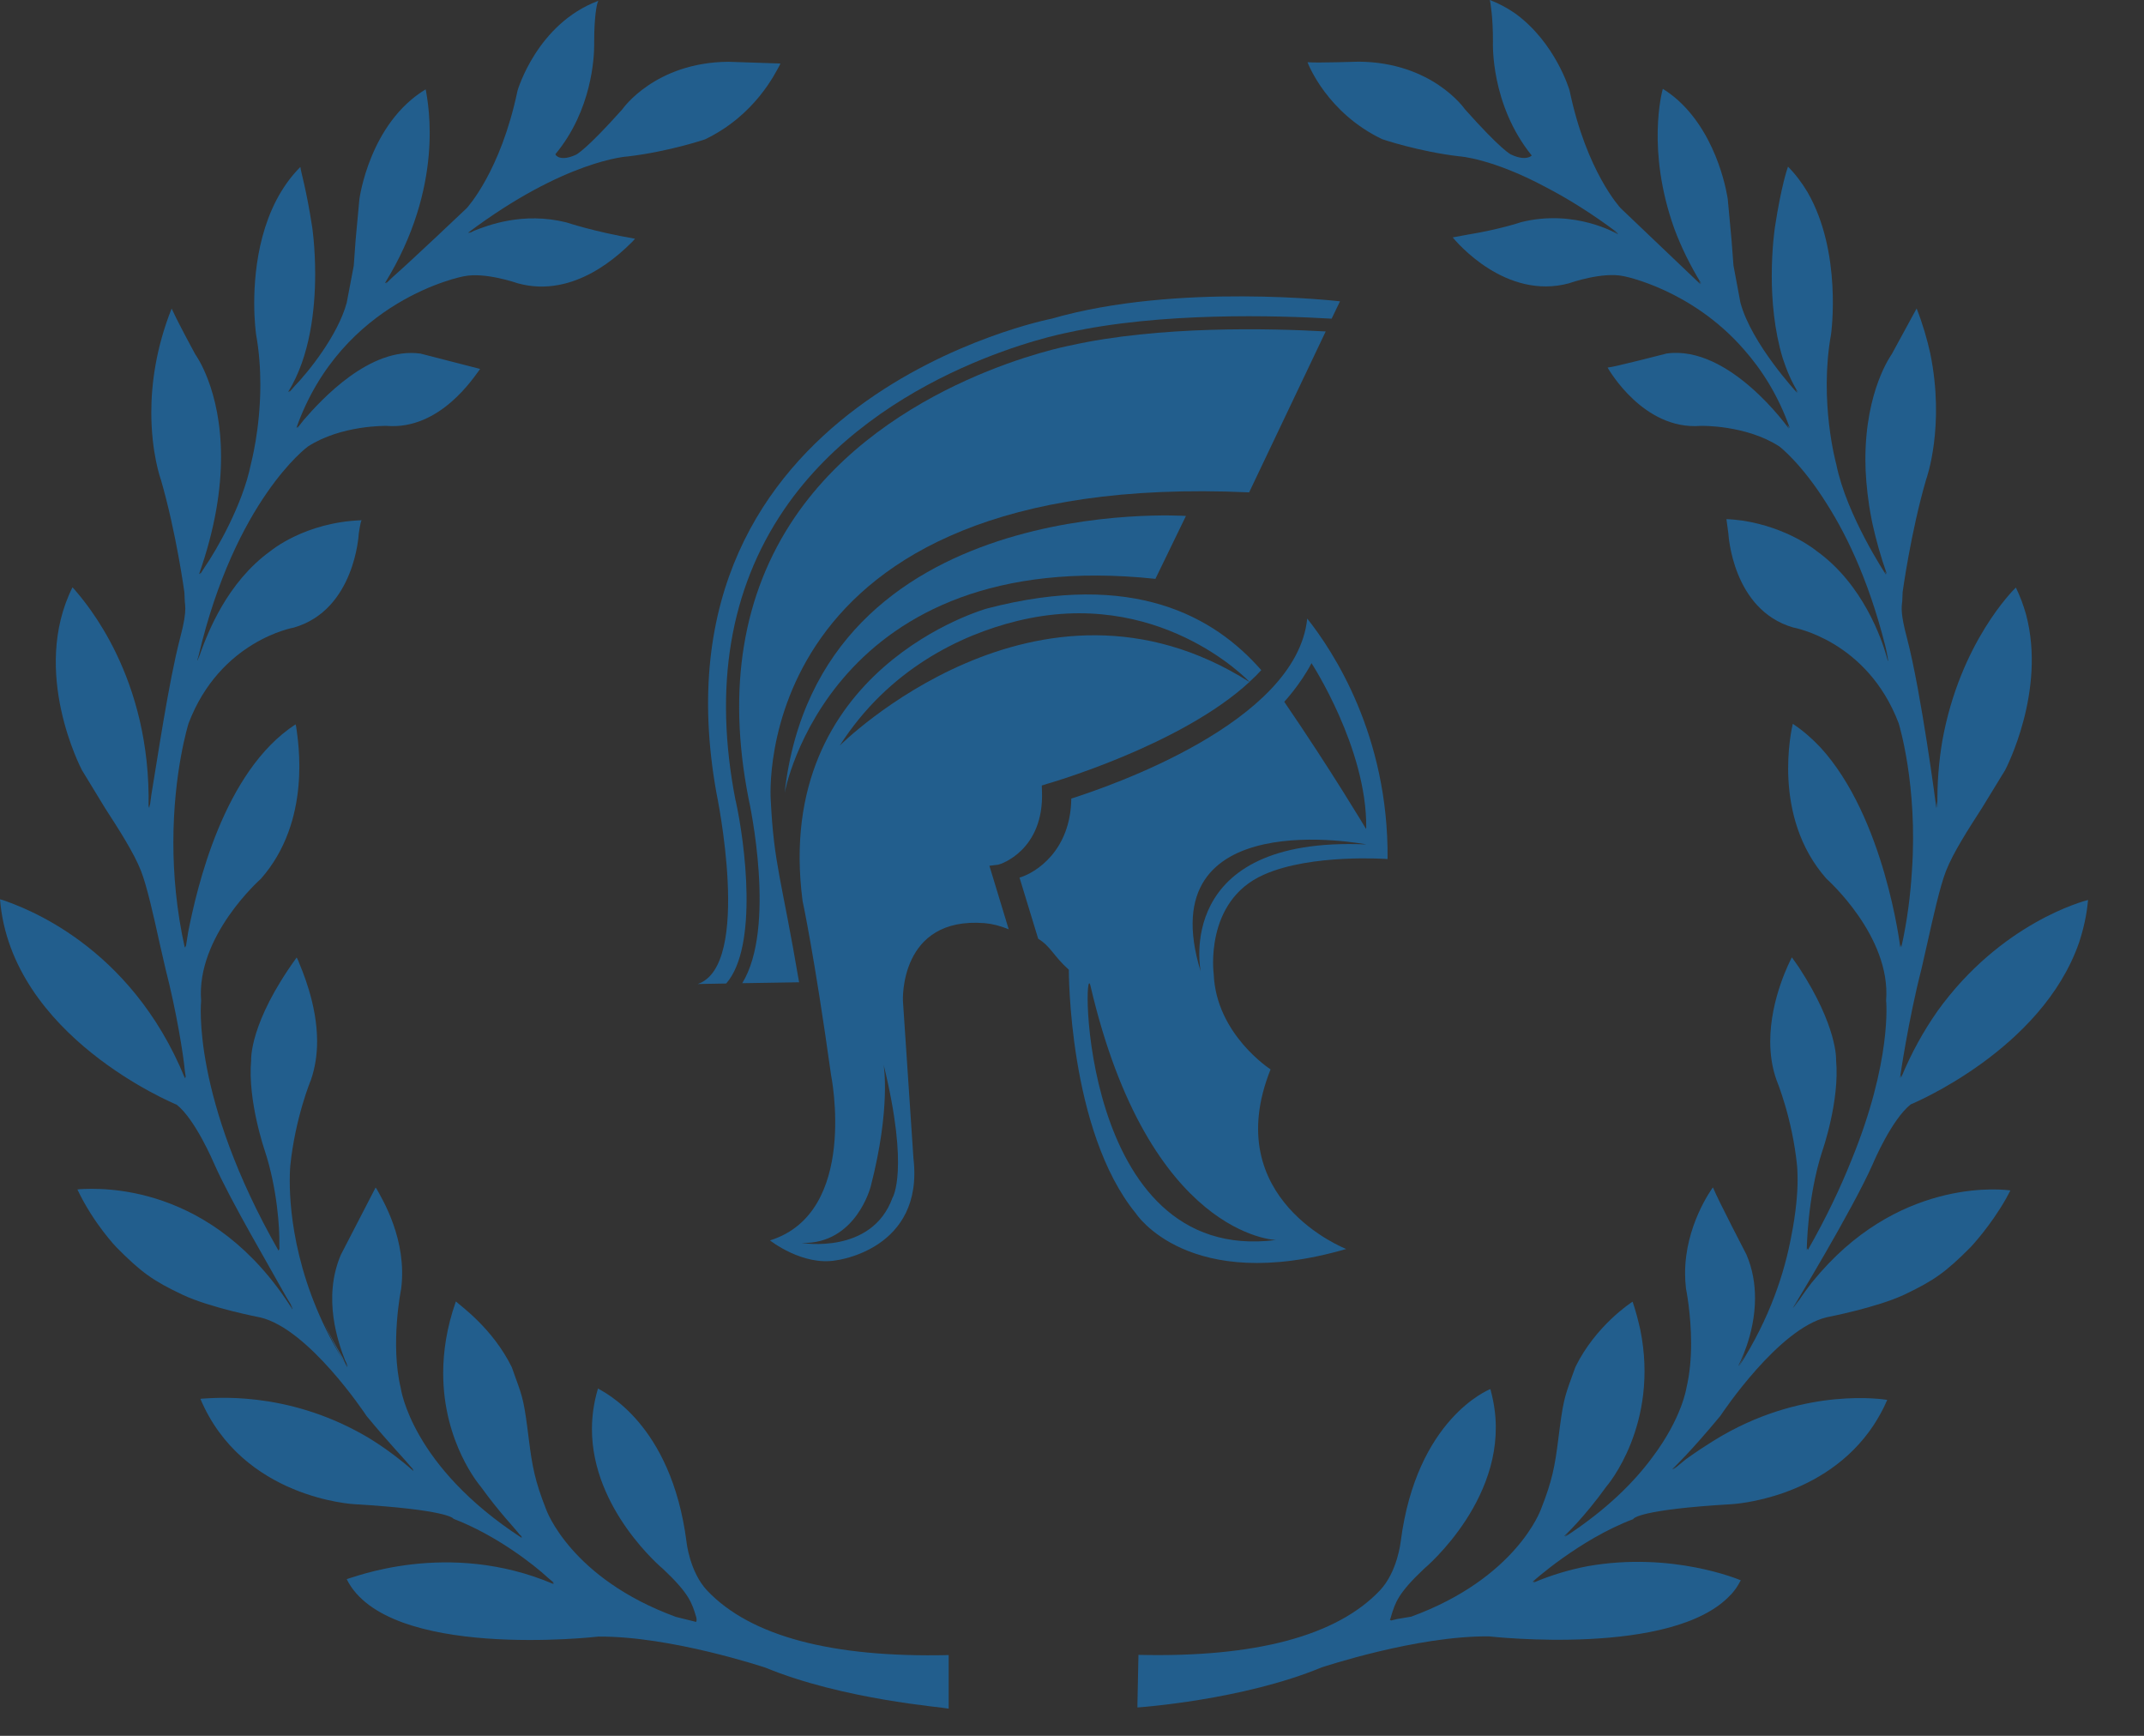
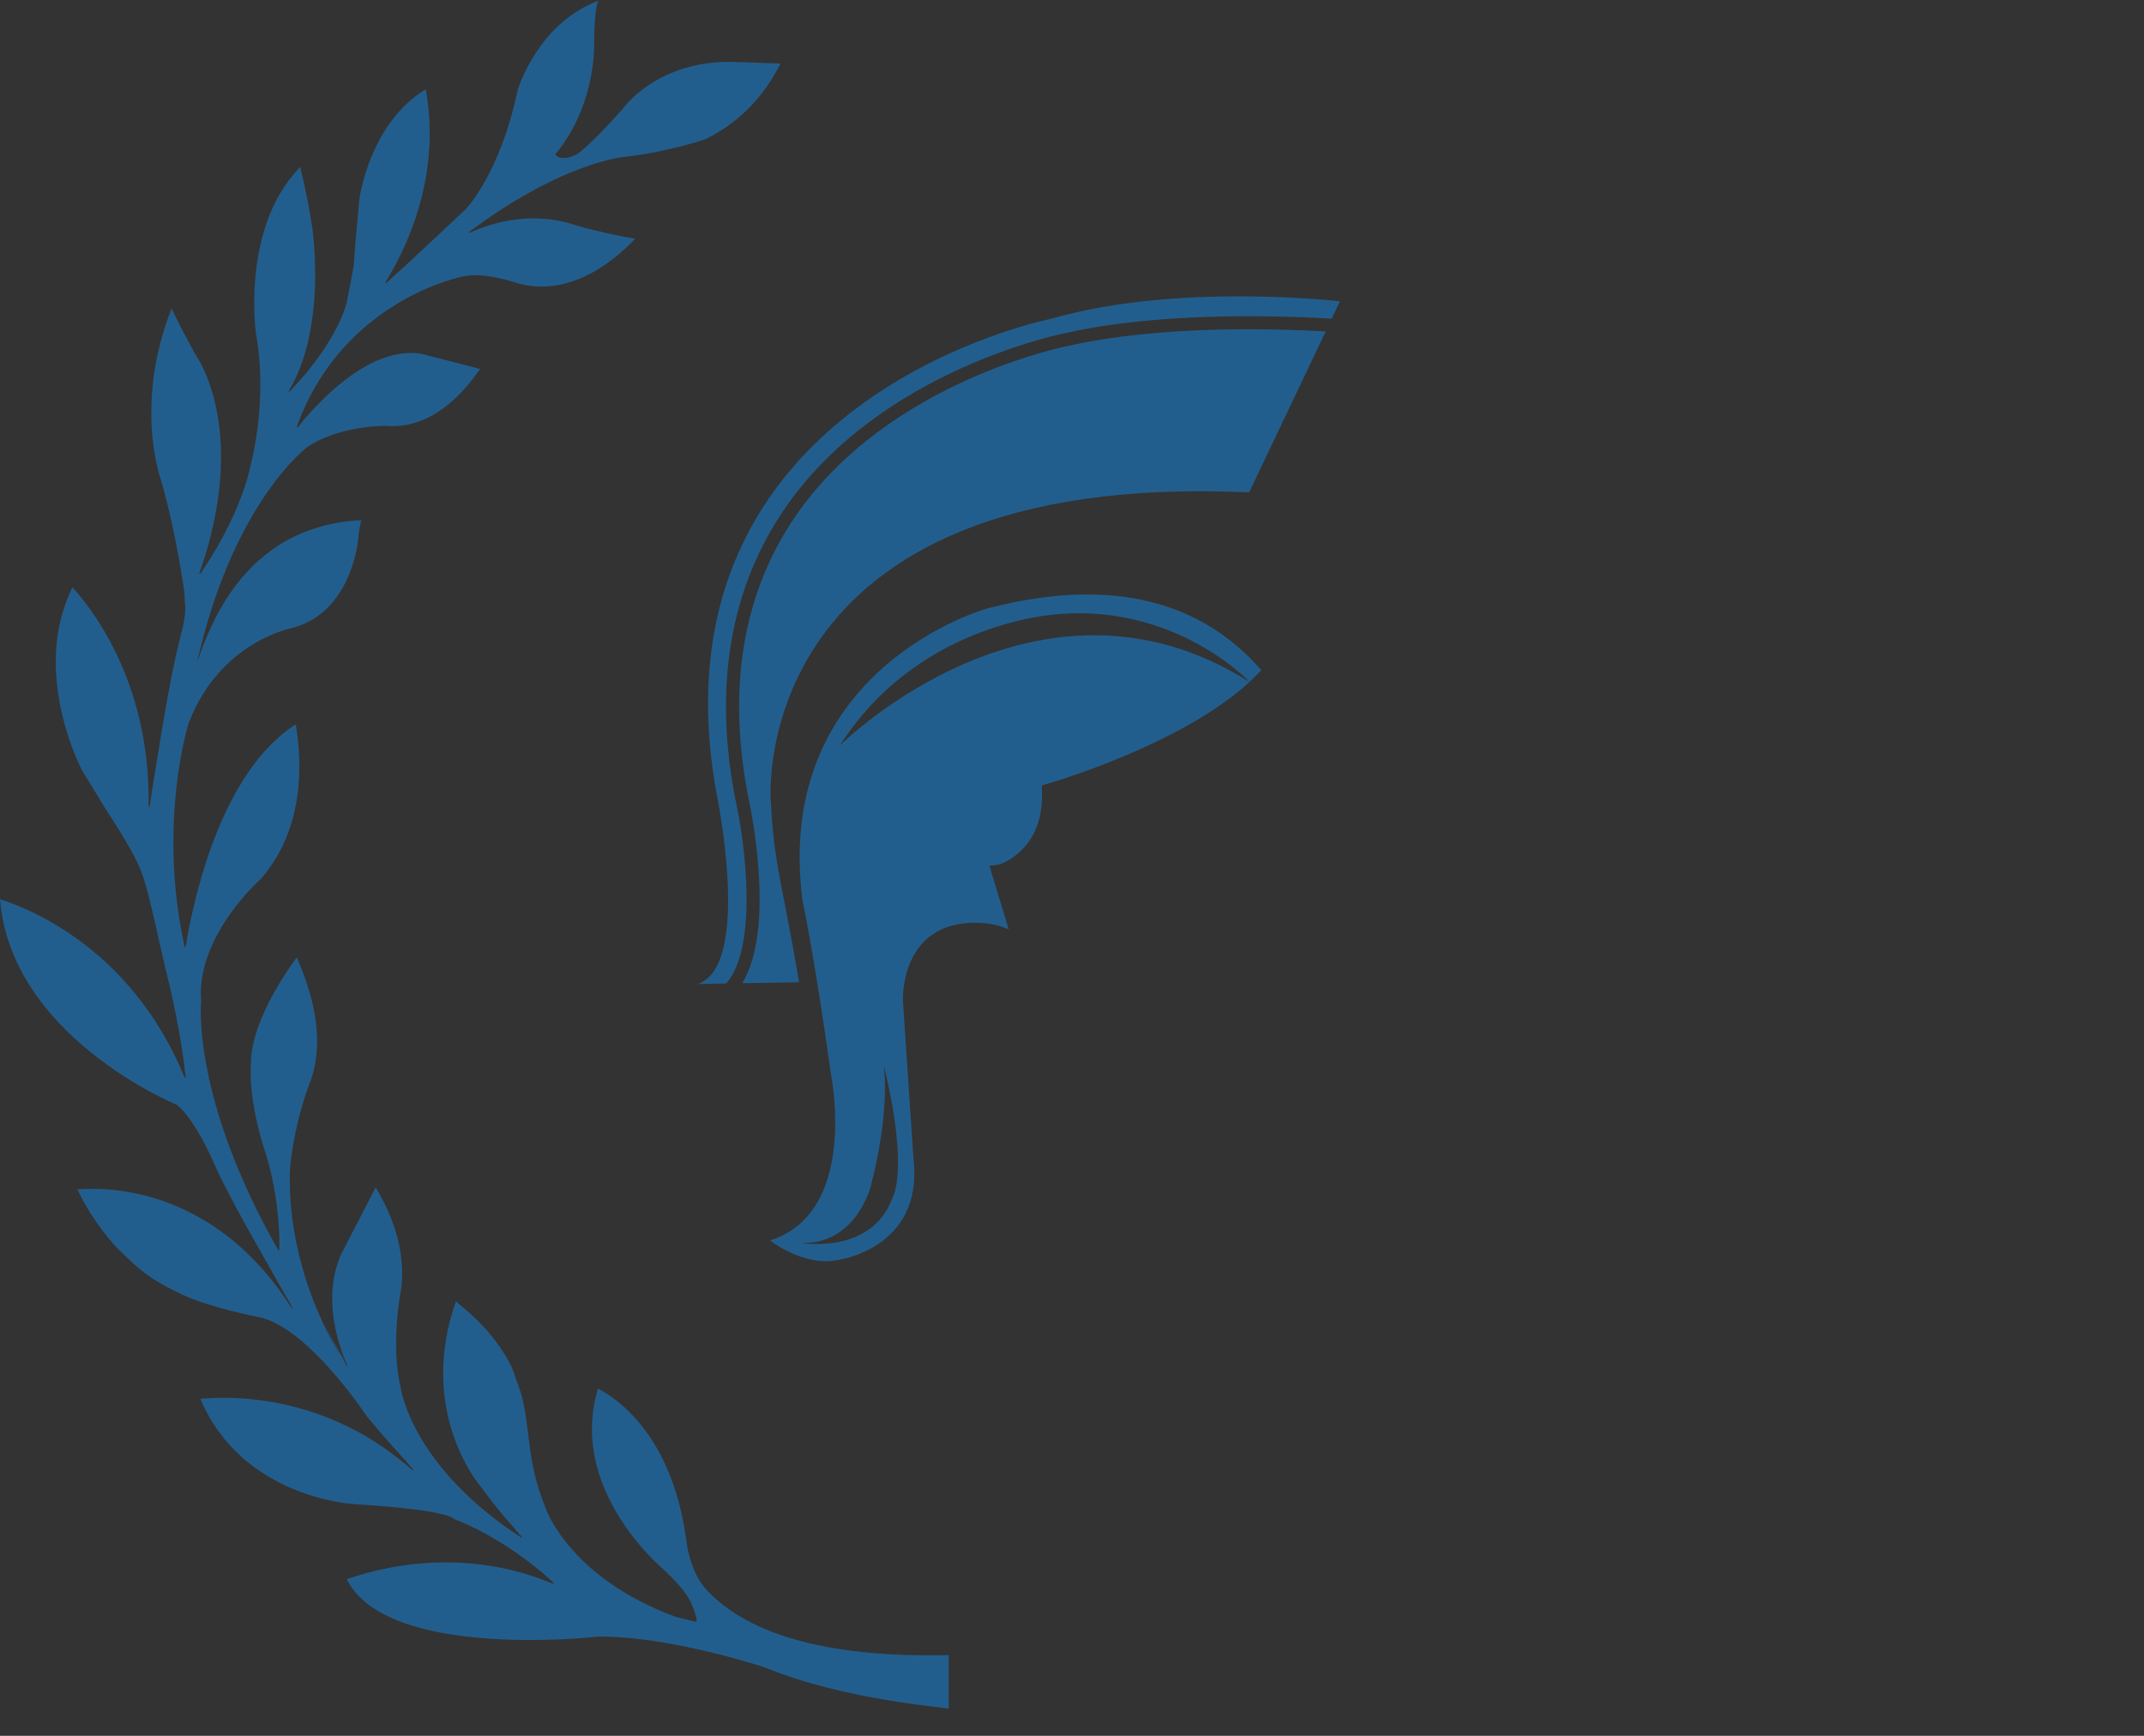
<svg xmlns="http://www.w3.org/2000/svg" width="21" height="17" viewBox="0 0 21 17" fill="none">
  <rect x="0" y="0" width="21" height="17" fill="#333333" stroke="none" />
  <path d="M7.205 7.842C6.988 6.733 7.147 5.774 7.679 4.992C8.621 3.609 10.434 3.262 10.45 3.259C11.367 3.054 12.518 3.09 13.043 3.121L13.125 2.951C13.125 2.951 11.532 2.765 10.301 3.121C10.301 3.121 6.318 3.894 7.018 7.769C7.018 7.769 7.371 9.455 6.834 9.637L7.113 9.632C7.429 9.27 7.297 8.255 7.206 7.842H7.205Z" fill="#225E8D" />
  <path d="M10.476 3.385C10.459 3.388 8.697 3.726 7.785 5.065C7.274 5.817 7.121 6.743 7.331 7.816C7.345 7.877 7.605 9.085 7.27 9.629L7.827 9.62C7.652 8.591 7.581 8.474 7.549 7.831C7.549 7.831 7.31 4.598 12.235 4.822L12.985 3.246C12.446 3.216 11.353 3.188 10.476 3.385V3.385Z" fill="#225E8D" />
-   <path d="M7.685 7.766C8.021 4.806 11.616 5.053 11.616 5.053L11.317 5.669C8.127 5.33 7.685 7.766 7.685 7.766H7.685Z" fill="#225E8D" />
  <path d="M12.238 6.679C10.164 5.364 8.225 7.302 8.225 7.302C8.704 6.554 9.41 6.218 9.957 6.083C11.337 5.74 12.218 6.655 12.238 6.678C12.279 6.641 12.318 6.603 12.354 6.563C11.895 6.039 11.105 5.585 9.669 5.959C9.669 5.959 7.564 6.541 7.861 8.823C7.861 8.823 7.976 9.352 8.14 10.528C8.14 10.528 8.414 11.876 7.542 12.148C7.542 12.148 7.86 12.401 8.19 12.343C8.19 12.343 9.052 12.24 8.947 11.344L8.844 9.801C8.844 9.801 8.805 8.973 9.646 9.041C9.718 9.047 9.797 9.067 9.88 9.101L9.691 8.479L9.779 8.468C9.798 8.465 10.227 8.329 10.206 7.75L10.204 7.693L10.258 7.676C10.276 7.671 11.566 7.3 12.238 6.679H12.238ZM8.742 11.73C8.539 12.291 7.853 12.173 7.853 12.173C8.387 12.186 8.529 11.618 8.529 11.618C8.728 10.846 8.655 10.427 8.655 10.427C8.909 11.465 8.742 11.73 8.742 11.73V11.73Z" fill="#225E8D" />
-   <path d="M12.24 6.681C12.24 6.681 12.239 6.679 12.238 6.678C12.238 6.679 12.238 6.679 12.238 6.679C12.239 6.679 12.239 6.68 12.24 6.681Z" fill="white" />
-   <path d="M12.377 8.567C12.843 8.358 13.591 8.413 13.591 8.413C13.602 7.202 13.058 6.377 12.804 6.058C12.699 7.083 10.845 7.708 10.493 7.821C10.487 8.33 10.148 8.547 9.986 8.595C10.015 8.692 10.125 9.052 10.169 9.194C10.291 9.267 10.321 9.366 10.469 9.497C10.469 9.497 10.463 11.073 11.126 11.884C11.126 11.884 11.641 12.681 13.186 12.232C13.186 12.232 11.935 11.748 12.445 10.473C12.445 10.473 11.912 10.131 11.888 9.54C11.888 9.54 11.791 8.827 12.377 8.567H12.377ZM12.846 6.495C12.846 6.495 13.389 7.326 13.382 8.107L13.38 8.118C13.38 8.118 13.04 7.547 12.579 6.873C12.579 6.873 12.738 6.702 12.846 6.495V6.495ZM12.498 12.144C10.555 12.393 10.603 9.323 10.681 9.655C11.255 12.112 12.498 12.144 12.498 12.144ZM11.761 9.516C11.248 7.852 13.384 8.27 13.384 8.27C11.483 8.186 11.761 9.516 11.761 9.516Z" fill="#225E8D" />
-   <path d="M18.974 9.907C18.844 10.093 18.723 10.307 18.62 10.557C18.62 10.557 18.623 10.544 18.626 10.523C18.623 10.529 18.62 10.534 18.618 10.54C18.616 10.546 18.614 10.549 18.613 10.551C18.612 10.552 18.611 10.554 18.61 10.556C18.611 10.55 18.691 9.992 18.82 9.491L18.879 9.231C18.934 8.985 19.002 8.679 19.061 8.529C19.131 8.35 19.281 8.118 19.413 7.913L19.64 7.542C19.644 7.534 20.045 6.772 19.845 6.019C19.82 5.93 19.788 5.842 19.745 5.754C19.718 5.78 19.199 6.294 19.025 7.253C18.991 7.454 18.972 7.673 18.977 7.912C18.977 7.912 18.974 7.887 18.968 7.846C18.968 7.857 18.967 7.867 18.967 7.879C18.967 7.884 18.968 7.894 18.968 7.898C18.968 7.906 18.968 7.911 18.966 7.911V7.913C18.965 7.902 18.82 6.789 18.678 6.247C18.616 6.014 18.624 5.951 18.632 5.89C18.632 5.89 18.636 5.801 18.636 5.798C18.637 5.793 18.715 5.215 18.866 4.696C18.869 4.69 19.053 4.175 18.906 3.459C18.875 3.32 18.833 3.174 18.773 3.021C18.749 3.065 18.53 3.468 18.529 3.469C18.526 3.475 18.271 3.819 18.271 4.501C18.271 4.639 18.284 4.793 18.309 4.959C18.317 5.005 18.324 5.05 18.334 5.098C18.336 5.109 18.339 5.12 18.341 5.132C18.375 5.285 18.42 5.449 18.482 5.624C18.482 5.624 18.475 5.614 18.463 5.595C18.466 5.605 18.469 5.615 18.472 5.624C18.472 5.625 18.473 5.628 18.474 5.63C18.47 5.624 18.086 5.046 17.986 4.547C17.984 4.54 17.816 3.931 17.935 3.272C17.936 3.263 18.045 2.474 17.705 1.883C17.652 1.794 17.589 1.709 17.513 1.632C17.504 1.657 17.446 1.829 17.386 2.218C17.385 2.223 17.354 2.424 17.354 2.703C17.354 2.94 17.378 3.233 17.461 3.507C17.499 3.624 17.547 3.739 17.612 3.843C17.612 3.843 17.602 3.832 17.587 3.815C17.592 3.825 17.597 3.836 17.603 3.847C17.603 3.847 17.605 3.849 17.605 3.85C17.601 3.845 17.156 3.368 17.047 2.964L16.979 2.6L16.96 2.35C16.96 2.35 16.923 1.952 16.923 1.951C16.922 1.944 16.842 1.347 16.434 0.98C16.389 0.94 16.34 0.903 16.287 0.87C16.278 0.901 16.125 1.471 16.399 2.238C16.463 2.41 16.549 2.59 16.664 2.778C16.664 2.778 16.655 2.768 16.64 2.754C16.646 2.764 16.651 2.774 16.657 2.785C16.657 2.785 15.873 2.038 15.873 2.038C15.87 2.034 15.54 1.682 15.374 0.888C15.373 0.882 15.236 0.417 14.84 0.131C14.766 0.08 14.685 0.035 14.593 0C14.599 0.032 14.624 0.168 14.623 0.411C14.623 0.417 14.597 1.021 15.003 1.523C15.001 1.525 14.947 1.582 14.802 1.514C14.797 1.513 14.702 1.467 14.347 1.068C14.344 1.063 14.027 0.61 13.31 0.604C13.31 0.604 12.898 0.617 12.822 0.61C12.816 0.61 12.811 0.61 12.807 0.61C12.815 0.631 12.999 1.105 13.538 1.363C13.541 1.364 13.893 1.484 14.293 1.531C14.297 1.531 14.615 1.551 15.141 1.833C15.347 1.94 15.585 2.085 15.852 2.286C15.852 2.286 15.829 2.272 15.79 2.253C15.79 2.253 15.79 2.253 15.791 2.253C15.825 2.273 15.847 2.288 15.847 2.293V2.294C15.847 2.294 15.847 2.294 15.847 2.294C15.843 2.292 15.429 2.043 14.898 2.176C14.896 2.177 14.689 2.247 14.364 2.3C14.321 2.308 14.275 2.317 14.229 2.325C14.265 2.369 14.748 2.943 15.37 2.774C15.382 2.769 15.695 2.661 15.9 2.704C15.909 2.705 16.566 2.833 17.078 3.419C17.255 3.618 17.417 3.871 17.531 4.193C17.531 4.193 17.522 4.18 17.506 4.16C17.51 4.171 17.515 4.181 17.519 4.192C17.519 4.193 17.521 4.195 17.521 4.196C17.521 4.196 17.521 4.197 17.521 4.197C17.521 4.198 17.522 4.198 17.522 4.199C17.517 4.191 16.94 3.377 16.325 3.462C16.325 3.462 15.802 3.597 15.751 3.599C15.749 3.599 15.748 3.599 15.746 3.6C15.759 3.622 16.098 4.214 16.656 4.171C16.66 4.17 17.1 4.16 17.428 4.372C17.432 4.375 17.647 4.539 17.896 4.939C18.103 5.265 18.335 5.753 18.496 6.451C18.5 6.464 18.502 6.472 18.502 6.472C18.5 6.465 18.498 6.459 18.496 6.451C18.491 6.431 18.482 6.397 18.466 6.351C18.484 6.409 18.493 6.452 18.493 6.467C18.493 6.471 18.492 6.474 18.491 6.474C18.487 6.456 18.482 6.442 18.477 6.423C18.431 6.261 18.249 5.723 17.793 5.396C17.791 5.394 17.518 5.167 17.064 5.098C17.014 5.092 16.964 5.086 16.91 5.084L16.929 5.225C16.93 5.232 16.968 5.972 17.563 6.145C17.57 6.147 18.288 6.272 18.597 7.083C18.599 7.091 18.785 7.689 18.727 8.527C18.713 8.761 18.682 9.013 18.623 9.278C18.623 9.278 18.621 9.266 18.619 9.249C18.617 9.259 18.615 9.269 18.613 9.279C18.611 9.265 18.459 8.006 17.831 7.32C17.749 7.233 17.659 7.154 17.56 7.089C17.549 7.136 17.348 7.993 17.889 8.605C17.895 8.611 18.524 9.169 18.474 9.799C18.475 9.807 18.533 10.39 18.134 11.363C18.028 11.629 17.89 11.921 17.707 12.243C17.707 12.243 17.707 12.235 17.707 12.223C17.704 12.23 17.7 12.236 17.697 12.243C17.697 12.238 17.701 11.727 17.849 11.273C17.851 11.268 18.021 10.78 17.984 10.382C17.985 10.379 17.999 10.055 17.622 9.477C17.6 9.445 17.576 9.41 17.551 9.376C17.537 9.403 17.339 9.777 17.339 10.2C17.339 10.324 17.356 10.452 17.4 10.576C17.401 10.579 17.555 10.947 17.602 11.418C17.602 11.419 17.607 11.47 17.607 11.561C17.607 11.681 17.592 11.874 17.545 12.108C17.48 12.458 17.338 12.908 17.034 13.381C17.034 13.381 17.062 13.332 17.094 13.25C17.062 13.325 17.031 13.377 17.026 13.376C17.026 13.376 17.026 13.375 17.027 13.374C17.026 13.375 17.026 13.376 17.026 13.376C17.027 13.373 17.19 13.078 17.19 12.713C17.19 12.577 17.168 12.431 17.106 12.287C17.106 12.287 16.828 11.751 16.785 11.645C16.783 11.639 16.78 11.634 16.777 11.629C16.761 11.652 16.505 12.006 16.505 12.469C16.505 12.518 16.508 12.569 16.514 12.621C16.515 12.625 16.564 12.868 16.564 13.158C16.564 13.298 16.552 13.449 16.519 13.589C16.518 13.594 16.475 13.887 16.184 14.273C16.009 14.51 15.74 14.784 15.329 15.051C15.329 15.051 15.342 15.039 15.365 15.016C15.343 15.033 15.327 15.046 15.323 15.043C15.322 15.043 15.322 15.043 15.322 15.043C15.323 15.042 15.511 14.869 15.736 14.556C15.742 14.55 16.255 13.951 16.066 13.021C16.046 12.933 16.023 12.842 15.991 12.748C15.975 12.758 15.63 12.982 15.431 13.387L15.394 13.489C15.322 13.689 15.309 13.726 15.263 14.096C15.23 14.358 15.204 14.501 15.094 14.779C15.092 14.786 14.853 15.456 13.822 15.833L13.685 15.856L13.623 15.871C13.624 15.87 13.624 15.868 13.625 15.866L13.614 15.868L13.625 15.831C13.666 15.695 13.693 15.605 13.947 15.365C13.956 15.358 14.81 14.642 14.625 13.719C14.617 13.681 14.609 13.642 14.598 13.604C14.579 13.611 13.875 13.897 13.72 15.095C13.719 15.098 13.689 15.394 13.514 15.578C13.091 16.022 12.295 16.234 11.151 16.207C11.151 16.224 11.143 16.579 11.141 16.688V16.722C11.157 16.721 12.17 16.651 12.947 16.329C12.957 16.327 13.874 16.019 14.585 16.026C14.604 16.028 16.391 16.229 16.952 15.618C16.955 15.616 16.959 15.613 16.961 15.609C16.994 15.573 17.021 15.532 17.043 15.49C17.046 15.485 17.049 15.481 17.051 15.477C17.034 15.47 16.38 15.193 15.553 15.338C15.38 15.371 15.2 15.423 15.016 15.501C15.016 15.501 15.023 15.495 15.036 15.484C15.027 15.488 15.018 15.49 15.009 15.493C15.013 15.49 15.467 15.078 15.996 14.878C16 14.869 16.06 14.784 16.965 14.731C16.975 14.73 17.872 14.683 18.352 13.957C18.401 13.881 18.447 13.8 18.485 13.71C18.451 13.704 17.697 13.584 16.873 14.057C16.872 14.058 16.718 14.144 16.516 14.289C16.475 14.322 16.433 14.356 16.388 14.395C16.388 14.395 16.401 14.382 16.425 14.359C16.403 14.378 16.385 14.391 16.381 14.387V14.388C16.381 14.388 16.381 14.387 16.381 14.387C16.385 14.384 16.566 14.211 16.851 13.866C16.874 13.831 17.421 13.014 17.891 12.901C17.896 12.9 18.384 12.806 18.655 12.678C18.945 12.54 19.059 12.458 19.303 12.213C19.304 12.211 19.49 12.017 19.648 11.74C19.663 11.713 19.677 11.687 19.691 11.659C19.651 11.652 18.659 11.519 17.831 12.461C17.802 12.496 17.772 12.528 17.742 12.566C17.737 12.572 17.733 12.579 17.727 12.586C17.673 12.657 17.62 12.733 17.569 12.815C17.569 12.815 17.589 12.782 17.623 12.726C17.618 12.733 17.613 12.738 17.608 12.746C17.583 12.783 17.564 12.809 17.561 12.809V12.809V12.809C17.568 12.797 18.14 11.858 18.344 11.399C18.351 11.381 18.529 10.963 18.715 10.816C18.729 10.81 19.998 10.285 20.364 9.231C20.407 9.1 20.439 8.962 20.452 8.814C20.412 8.824 19.598 9.037 18.975 9.905L18.974 9.907Z" fill="#225E8D" />
+   <path d="M12.24 6.681C12.24 6.681 12.239 6.679 12.238 6.678C12.238 6.679 12.238 6.679 12.238 6.679C12.239 6.679 12.239 6.68 12.24 6.681" fill="white" />
  <path d="M3.401 13.388C3.401 13.388 3.401 13.386 3.4 13.386C2.898 12.602 2.838 11.872 2.838 11.568C2.838 11.474 2.843 11.421 2.843 11.419C2.891 10.949 3.043 10.581 3.045 10.578C3.088 10.453 3.106 10.324 3.106 10.199C3.106 9.83 2.956 9.496 2.918 9.401C2.913 9.391 2.909 9.384 2.906 9.377C2.439 10.02 2.46 10.38 2.46 10.385C2.424 10.781 2.594 11.269 2.595 11.274C2.714 11.636 2.74 12.03 2.736 12.181C2.737 12.22 2.737 12.243 2.737 12.243C2.735 12.24 2.734 12.237 2.732 12.233C2.731 12.239 2.73 12.248 2.728 12.248C1.872 10.749 1.969 9.81 1.97 9.802C1.92 9.169 2.549 8.612 2.555 8.607C3.056 8.038 2.92 7.261 2.901 7.117C2.899 7.108 2.897 7.099 2.895 7.094C2.187 7.554 1.928 8.702 1.844 9.123C1.827 9.221 1.82 9.279 1.82 9.279C1.819 9.272 1.818 9.266 1.817 9.26C1.814 9.272 1.812 9.28 1.81 9.281C1.727 8.909 1.698 8.558 1.698 8.251C1.698 7.56 1.845 7.091 1.847 7.084C2.156 6.273 2.873 6.147 2.879 6.146C3.475 5.973 3.514 5.233 3.514 5.226C3.514 5.226 3.53 5.111 3.541 5.097C3.541 5.096 3.541 5.095 3.541 5.095C2.985 5.115 2.653 5.394 2.649 5.397C2.221 5.705 2.033 6.204 1.964 6.393C1.956 6.419 1.95 6.438 1.946 6.452C1.945 6.459 1.943 6.466 1.941 6.473C1.941 6.473 1.943 6.464 1.946 6.452C1.95 6.438 1.953 6.424 1.957 6.41C1.943 6.448 1.935 6.47 1.931 6.47C1.931 6.469 1.937 6.448 1.946 6.418C2.305 4.9 3.008 4.378 3.016 4.373C3.344 4.161 3.783 4.171 3.788 4.171C4.314 4.213 4.647 3.685 4.698 3.62C4.699 3.618 4.701 3.615 4.702 3.613C4.68 3.607 4.119 3.463 4.119 3.463C3.622 3.394 3.149 3.913 2.974 4.114C2.934 4.163 2.913 4.194 2.913 4.194C2.915 4.187 2.919 4.181 2.921 4.174C2.912 4.184 2.905 4.191 2.903 4.191C3.348 2.934 4.531 2.707 4.543 2.706C4.748 2.662 5.061 2.771 5.073 2.775C5.632 2.928 6.08 2.479 6.196 2.365C6.206 2.353 6.214 2.344 6.22 2.338C5.812 2.268 5.549 2.178 5.547 2.178C5.122 2.072 4.776 2.208 4.645 2.259C4.612 2.275 4.591 2.287 4.591 2.287C4.598 2.282 4.605 2.277 4.612 2.272C4.597 2.278 4.587 2.281 4.585 2.279C5.535 1.566 6.145 1.532 6.15 1.532C6.551 1.485 6.902 1.366 6.905 1.365C7.398 1.129 7.594 0.715 7.637 0.638C7.641 0.629 7.643 0.626 7.644 0.622C7.608 0.621 7.134 0.605 7.134 0.605C6.417 0.611 6.1 1.064 6.096 1.07C5.741 1.468 5.646 1.513 5.642 1.515C5.496 1.583 5.442 1.526 5.44 1.51C5.799 1.079 5.82 0.557 5.82 0.437C5.82 0.421 5.82 0.408 5.82 0.406C5.82 0.169 5.844 0.037 5.859 0.012C5.86 0.011 5.86 0.009 5.86 0.008C5.26 0.233 5.071 0.882 5.069 0.888C4.903 1.683 4.574 2.035 4.571 2.039C4.571 2.039 4.047 2.537 3.847 2.713C3.805 2.754 3.779 2.778 3.779 2.778C3.783 2.772 3.786 2.767 3.789 2.761C3.779 2.769 3.772 2.774 3.77 2.773C4.356 1.825 4.193 1.019 4.173 0.892C4.171 0.887 4.17 0.879 4.169 0.875C3.618 1.209 3.521 1.945 3.52 1.952L3.483 2.352L3.465 2.602L3.396 2.965C3.31 3.283 3.02 3.643 2.888 3.779C2.854 3.818 2.831 3.844 2.831 3.844C2.835 3.838 2.838 3.831 2.842 3.825C2.833 3.832 2.824 3.839 2.822 3.839C3.039 3.489 3.087 3.025 3.087 2.683C3.087 2.416 3.058 2.223 3.057 2.219C3 1.848 2.944 1.673 2.943 1.639C2.943 1.638 2.942 1.637 2.941 1.636C2.556 2.024 2.49 2.615 2.49 2.97C2.49 3.15 2.508 3.269 2.508 3.273C2.539 3.445 2.55 3.613 2.55 3.768C2.55 4.208 2.457 4.543 2.457 4.547C2.377 4.943 2.121 5.387 2.006 5.553C1.978 5.598 1.96 5.625 1.96 5.625C1.962 5.619 1.964 5.613 1.966 5.607C1.959 5.616 1.952 5.622 1.95 5.622C2.11 5.168 2.165 4.786 2.165 4.475C2.165 3.812 1.916 3.475 1.912 3.469C1.912 3.469 1.754 3.178 1.701 3.063C1.692 3.045 1.685 3.031 1.681 3.022C1.528 3.407 1.482 3.759 1.482 4.038C1.482 4.438 1.574 4.694 1.576 4.698C1.726 5.215 1.805 5.793 1.806 5.801L1.81 5.891C1.812 5.911 1.815 5.932 1.815 5.96C1.815 6.014 1.805 6.095 1.764 6.249C1.651 6.68 1.536 7.47 1.483 7.781C1.472 7.862 1.465 7.913 1.465 7.913C1.465 7.901 1.464 7.89 1.465 7.878C1.46 7.898 1.457 7.911 1.455 7.912C1.483 6.628 0.834 5.896 0.727 5.77C0.72 5.763 0.714 5.756 0.71 5.752C0.296 6.582 0.798 7.533 0.803 7.543L1.029 7.914C1.161 8.118 1.311 8.35 1.381 8.529C1.44 8.679 1.508 8.985 1.562 9.231L1.622 9.492C1.725 9.891 1.796 10.324 1.811 10.491C1.817 10.533 1.821 10.557 1.821 10.557C1.819 10.552 1.816 10.547 1.814 10.542C1.814 10.553 1.813 10.56 1.812 10.561C1.275 9.245 0.217 8.882 0.031 8.816C0.017 8.812 0.007 8.809 0 8.807C0.109 10.151 1.712 10.811 1.731 10.819C1.914 10.964 2.091 11.383 2.099 11.4C2.261 11.766 2.656 12.433 2.805 12.704C2.847 12.774 2.874 12.817 2.874 12.817C2.864 12.801 2.852 12.787 2.842 12.771C2.856 12.799 2.865 12.817 2.865 12.822C2.865 12.822 2.865 12.822 2.864 12.823C2.081 11.577 0.974 11.637 0.787 11.646C0.775 11.647 0.764 11.649 0.758 11.649C0.916 11.982 1.138 12.213 1.14 12.215C1.383 12.46 1.498 12.543 1.788 12.68C2.058 12.808 2.547 12.902 2.552 12.903C3.022 13.016 3.568 13.833 3.59 13.867C3.817 14.142 3.977 14.306 4.029 14.371C4.045 14.387 4.055 14.397 4.055 14.397C4.048 14.391 4.042 14.387 4.036 14.381C4.045 14.393 4.05 14.402 4.048 14.405C3.795 14.181 3.572 14.06 3.57 14.058C2.792 13.612 2.076 13.694 1.975 13.698C1.971 13.699 1.966 13.7 1.963 13.7C2.375 14.677 3.468 14.732 3.479 14.732C4.369 14.785 4.441 14.868 4.441 14.874C4.863 15.036 5.23 15.325 5.365 15.45C5.403 15.482 5.427 15.503 5.427 15.503C5.422 15.501 5.417 15.499 5.412 15.498C5.416 15.503 5.423 15.511 5.423 15.513V15.514C4.386 15.07 3.441 15.458 3.4 15.464C3.398 15.465 3.398 15.465 3.396 15.466C3.791 16.262 5.838 16.031 5.86 16.028C6.569 16.022 7.486 16.329 7.497 16.332C8.257 16.646 9.241 16.72 9.288 16.733C9.289 16.734 9.291 16.734 9.292 16.734V16.209C8.148 16.236 7.353 16.024 6.929 15.58C6.754 15.396 6.724 15.1 6.724 15.098C6.573 13.934 5.906 13.631 5.862 13.601C5.86 13.601 5.858 13.6 5.857 13.599C5.816 13.736 5.798 13.869 5.798 13.996C5.798 14.785 6.488 15.361 6.497 15.368C6.75 15.607 6.777 15.697 6.818 15.833C6.818 15.833 6.823 15.849 6.823 15.863C6.823 15.871 6.822 15.879 6.817 15.884L6.62 15.835C5.59 15.458 5.351 14.788 5.349 14.782C5.239 14.503 5.213 14.36 5.18 14.098C5.134 13.727 5.122 13.691 5.049 13.491C5.049 13.491 5.013 13.389 5.013 13.39C4.825 13.008 4.509 12.788 4.472 12.751C4.468 12.748 4.467 12.748 4.465 12.746C4.375 13.002 4.341 13.238 4.341 13.448C4.341 14.133 4.703 14.552 4.708 14.558C4.886 14.806 5.04 14.964 5.09 15.029C5.105 15.043 5.115 15.052 5.115 15.052C5.11 15.05 5.106 15.046 5.102 15.043C5.107 15.05 5.11 15.056 5.11 15.059C5.11 15.06 5.11 15.061 5.11 15.061C4.028 14.359 3.926 13.598 3.925 13.593C3.821 13.16 3.928 12.628 3.929 12.623C3.991 12.142 3.742 11.741 3.691 11.647C3.685 11.638 3.682 11.634 3.679 11.63L3.339 12.288C3.156 12.715 3.315 13.154 3.379 13.32C3.397 13.36 3.41 13.383 3.41 13.383C3.403 13.373 3.397 13.362 3.39 13.351C3.399 13.373 3.403 13.387 3.401 13.389C3.401 13.389 3.4 13.388 3.4 13.388C3.399 13.386 3.38 13.351 3.357 13.296C3.286 13.177 3.223 13.061 3.17 12.947C3.234 13.09 3.307 13.237 3.4 13.387C3.4 13.387 3.401 13.389 3.401 13.389L3.401 13.388Z" fill="#225E8D" />
</svg>